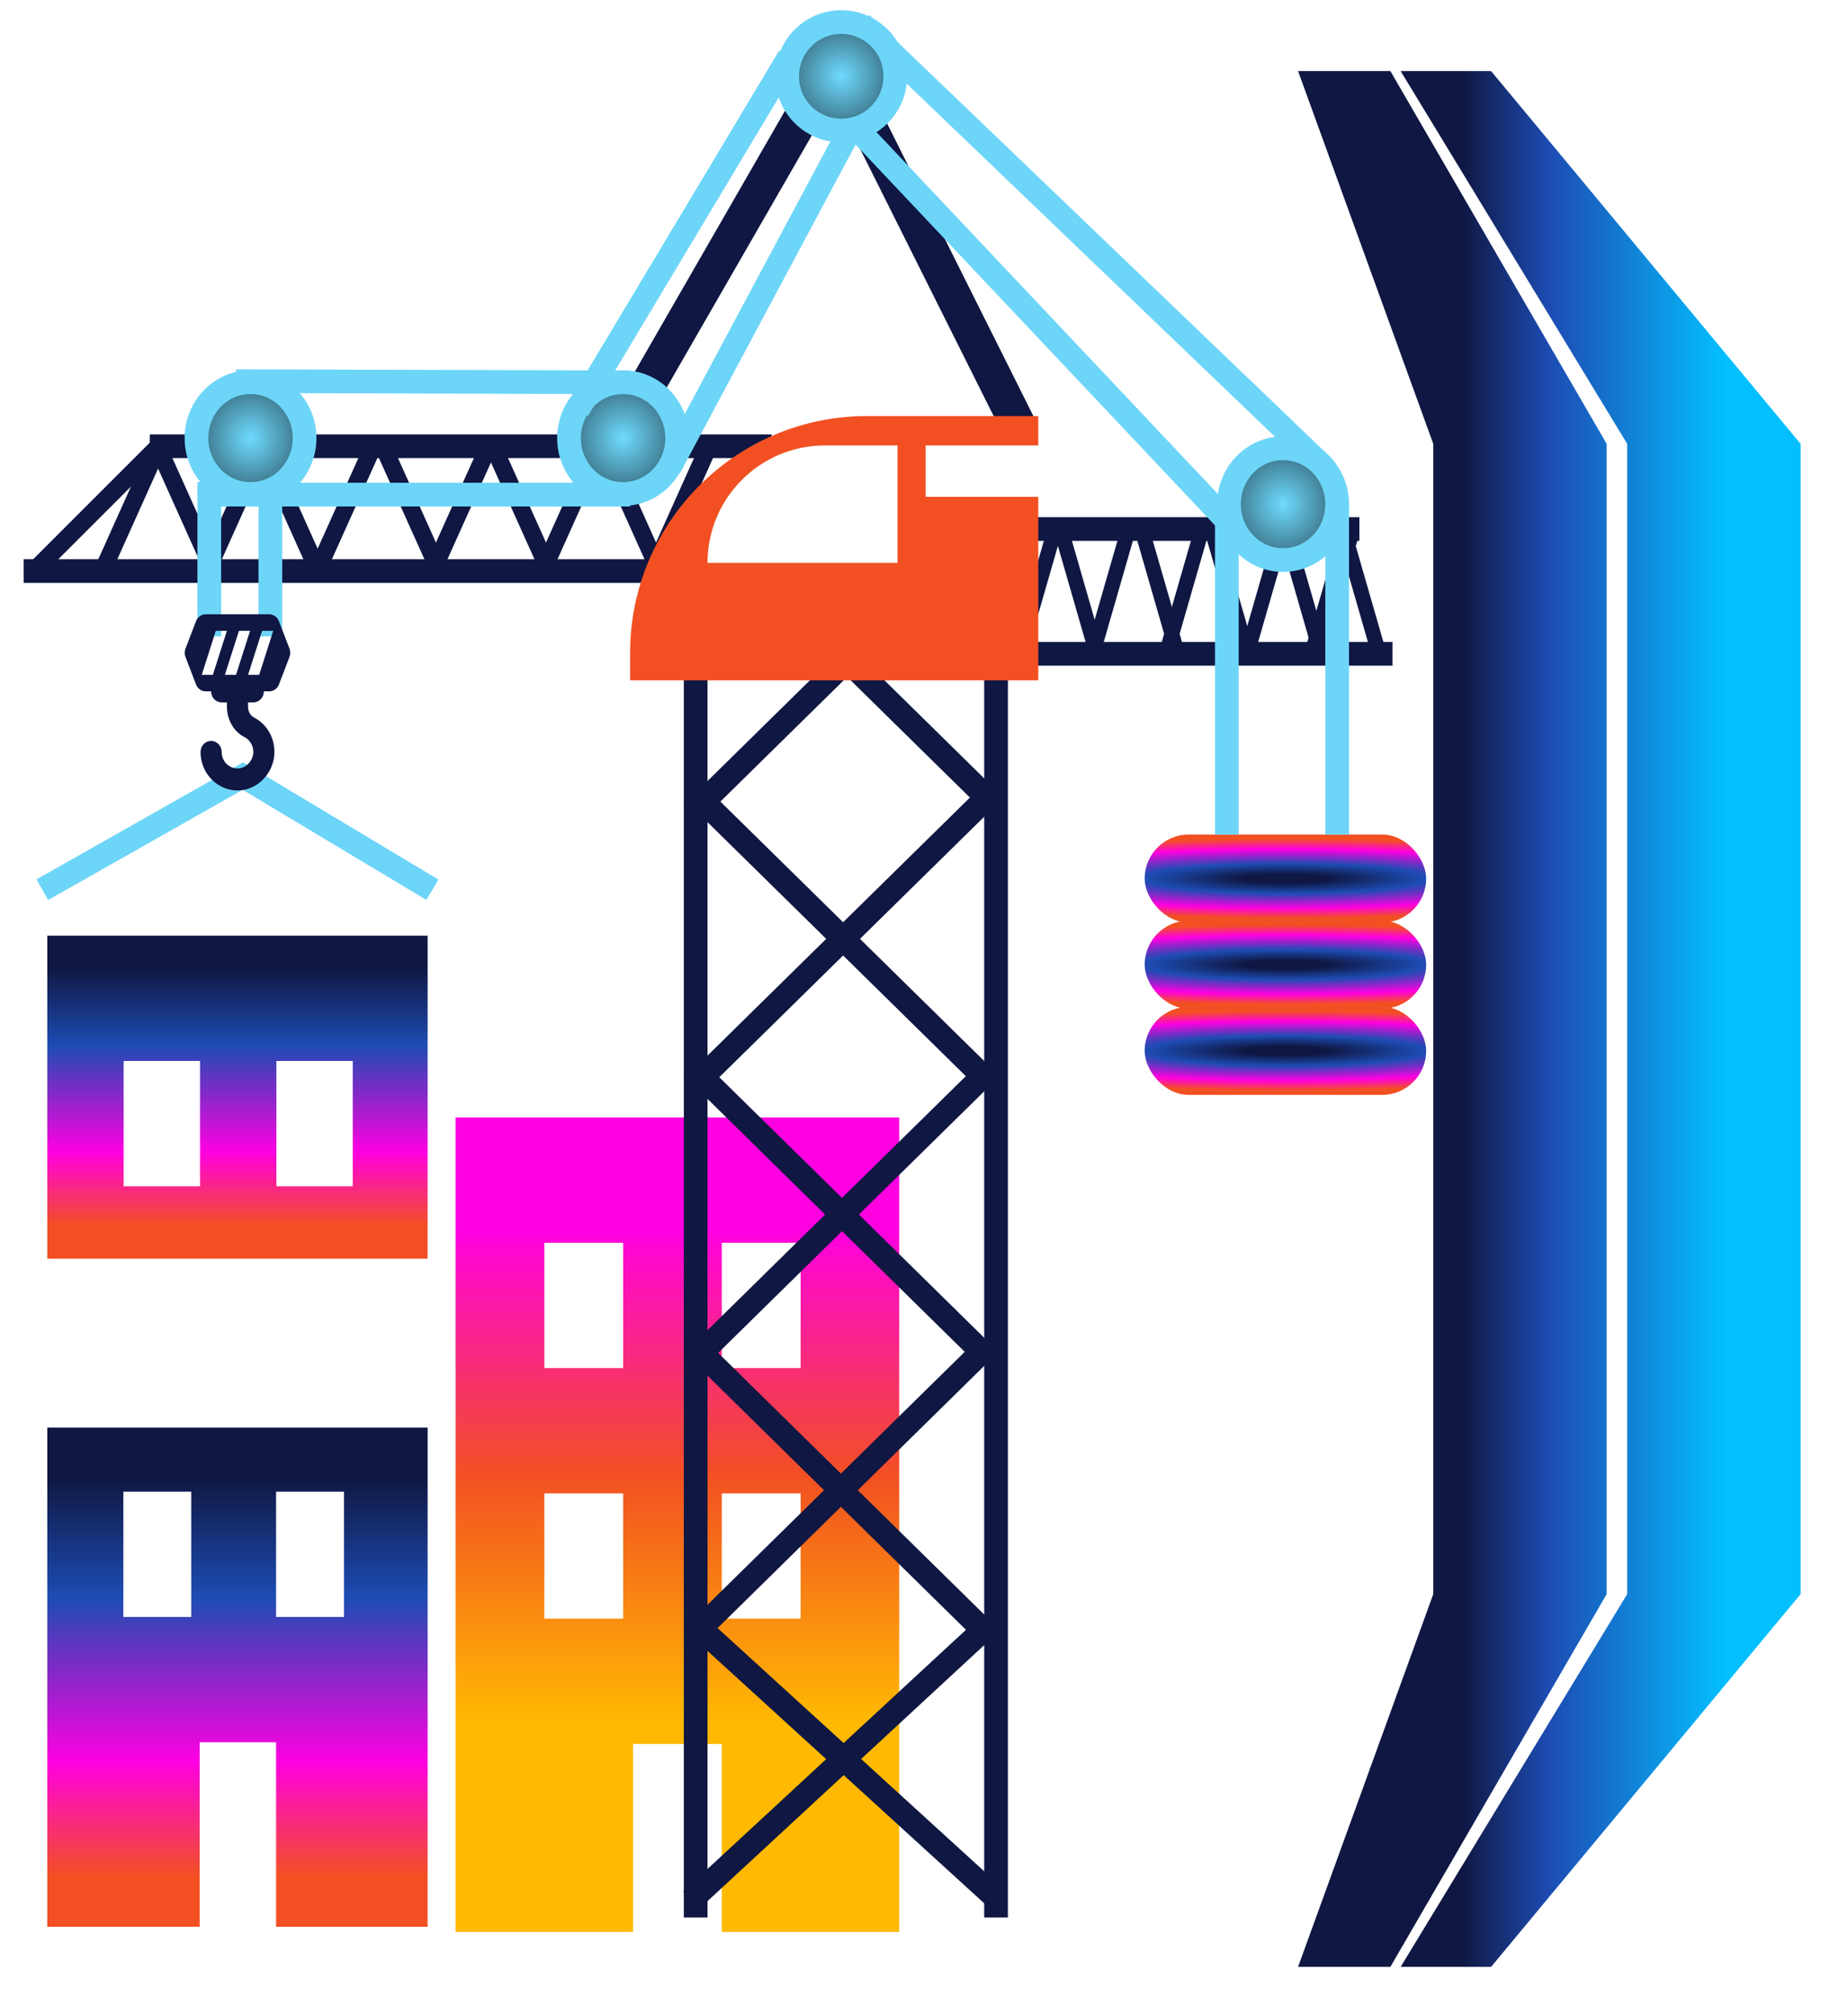
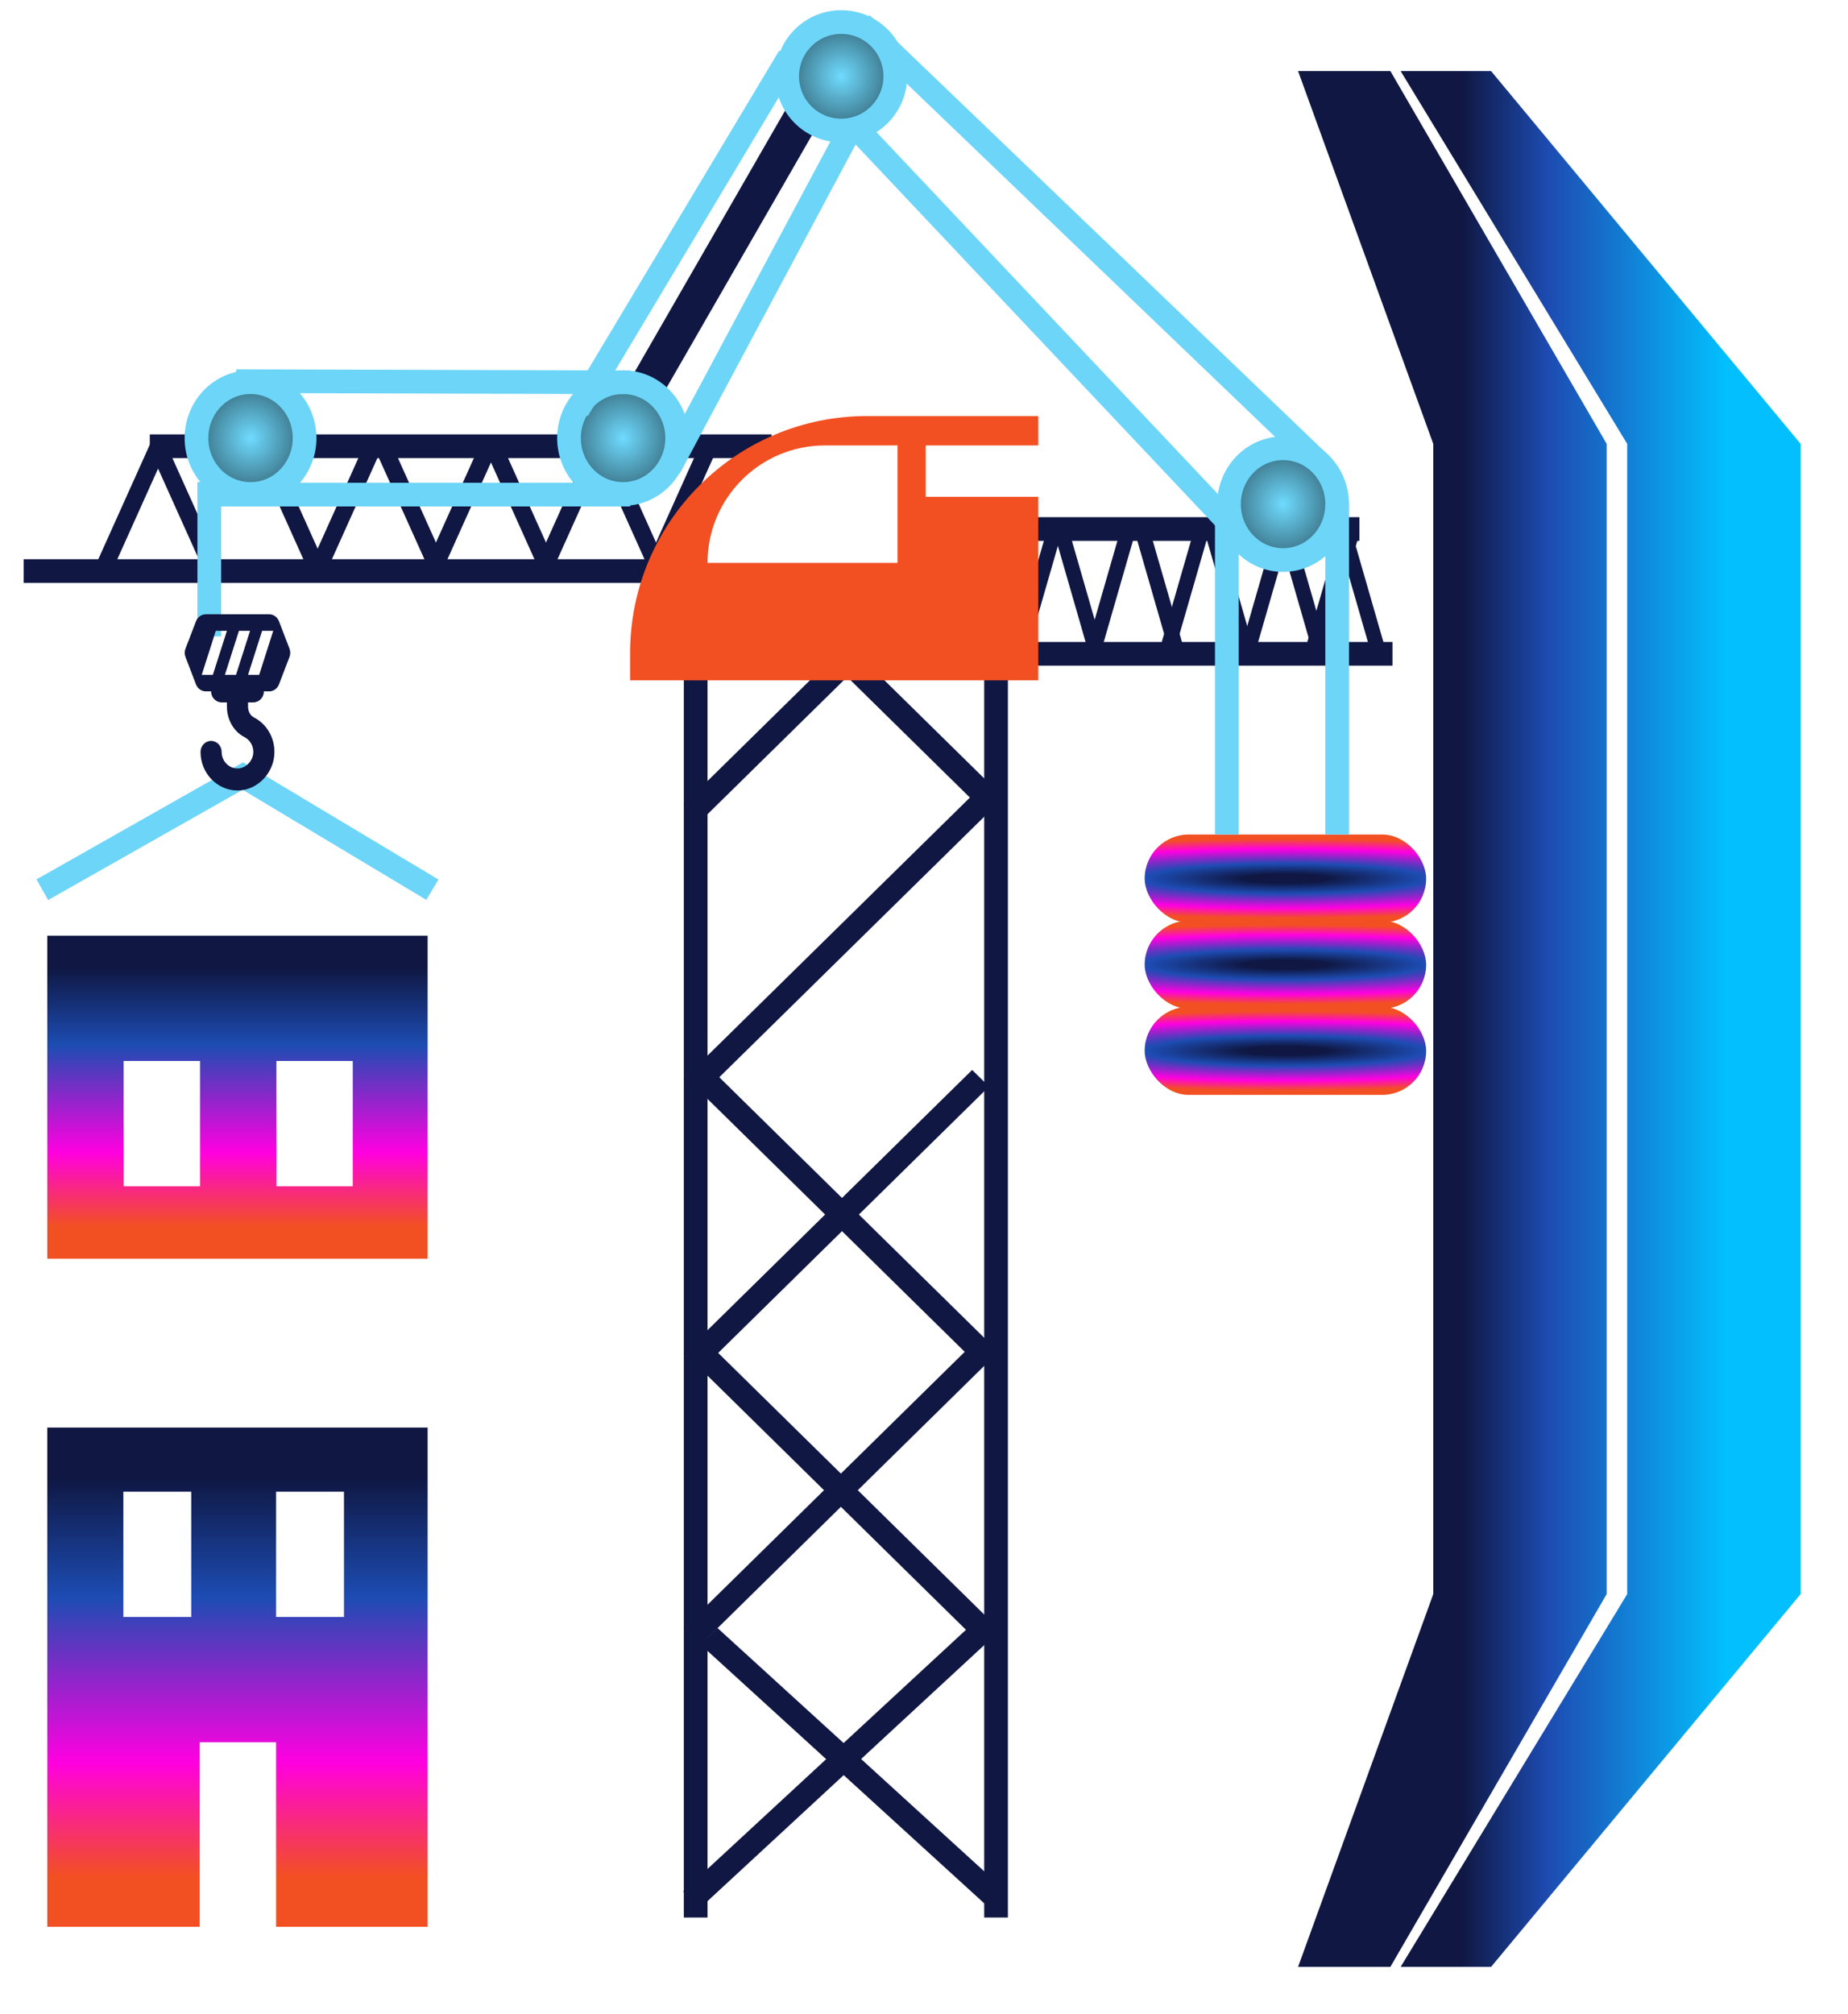
<svg xmlns="http://www.w3.org/2000/svg" width="156" height="170" viewBox="0 0 156 170" fill="none">
  <g filter="url(#filter0_d_652_386)">
    <path fill-rule="evenodd" clip-rule="evenodd" d="M125.871 162L152 130.54L152 82.966V81.034V33.46L125.871 2H118.237L137.361 33.46L137.361 81.034V82.966V130.54L118.237 162H125.871ZM117.37 2L135.628 33.46L135.628 82.966H135.628V130.54L117.369 162H109.578L120.99 130.54L120.99 81.034H120.99L120.99 33.46L109.578 2H117.37Z" fill="url(#paint0_linear_652_386)" />
  </g>
  <g filter="url(#filter1_d_652_386)">
    <path fill-rule="evenodd" clip-rule="evenodd" d="M36.099 116.484H3.992V158.619H16.86V143.045H23.306V158.619H36.099V116.484ZM29.037 121.896H23.306V132.471H29.037V121.896ZM10.413 121.896H16.143V132.471H10.413V121.896Z" fill="url(#paint1_linear_652_386)" />
  </g>
  <g filter="url(#filter2_d_652_386)">
    <path fill-rule="evenodd" clip-rule="evenodd" d="M3.992 74.97H36.099V102.233H3.992V74.97ZM23.331 85.545H29.778V96.12H23.331V85.545ZM16.885 85.545H10.438V96.12H16.885V85.545Z" fill="url(#paint2_linear_652_386)" />
  </g>
  <g filter="url(#filter3_d_652_386)">
-     <path fill-rule="evenodd" clip-rule="evenodd" d="M75.908 90.312H38.46V159.048L53.44 159.048V143.186H60.929V159.048L75.908 159.048V90.312ZM67.586 100.887H60.929V111.461H67.586V100.887ZM45.95 100.887H52.607V111.461H45.95V100.887ZM67.586 122.036H60.929V132.611H67.586V122.036ZM45.95 122.036H52.607V132.611H45.95V122.036Z" fill="url(#paint3_linear_652_386)" />
-   </g>
+     </g>
  <line x1="58.726" y1="161.834" x2="58.726" y2="53.216" stroke="#0F1742" stroke-width="2" />
  <line x1="84.082" y1="161.834" x2="84.082" y2="53.216" stroke="#0F1742" stroke-width="2" />
  <line y1="-1" x2="33.874" y2="-1" transform="matrix(0.734 -0.679 0.734 0.679 59.132 161)" stroke="#0F1742" stroke-width="2" />
  <line y1="-1" x2="32.965" y2="-1" transform="matrix(0.739 0.674 -0.717 0.697 59.132 138.793)" stroke="#0F1742" stroke-width="2" />
  <line y1="-1" x2="32.985" y2="-1" transform="matrix(0.713 0.701 -0.713 0.701 59.132 115.52)" stroke="#0F1742" stroke-width="2" />
  <line y1="-1" x2="32.985" y2="-1" transform="matrix(0.713 0.701 -0.713 0.701 59.132 92.162)" stroke="#0F1742" stroke-width="2" />
-   <line y1="-1" x2="32.985" y2="-1" transform="matrix(0.713 0.701 -0.713 0.701 59.132 68.805)" stroke="#0F1742" stroke-width="2" />
  <line y1="-1" x2="17.874" y2="-1" transform="matrix(0.713 0.701 -0.713 0.701 70.164 55.799)" stroke="#0F1742" stroke-width="2" />
  <line y1="-1" x2="34.163" y2="-1" transform="matrix(0.713 -0.701 0.713 0.701 59.132 138.826)" stroke="#0F1742" stroke-width="2" />
  <line y1="-1" x2="34.163" y2="-1" transform="matrix(0.713 -0.701 0.713 0.701 59.132 115.652)" stroke="#0F1742" stroke-width="2" />
  <line y1="-1" x2="34.163" y2="-1" transform="matrix(0.713 -0.701 0.713 0.701 59.132 92.477)" stroke="#0F1742" stroke-width="2" />
  <line y1="-1" x2="34.163" y2="-1" transform="matrix(0.713 -0.701 0.713 0.701 59.132 69.303)" stroke="#0F1742" stroke-width="2" />
-   <path d="M51.5 38L70.5 5L86 36" stroke="#0F1742" stroke-width="3" />
+   <path d="M51.5 38L70.5 5" stroke="#0F1742" stroke-width="3" />
  <line x1="85.27" y1="44.648" x2="114.753" y2="44.648" stroke="#0F1742" stroke-width="2" />
  <line x1="85.58" y1="55.181" x2="117.546" y2="55.181" stroke="#0F1742" stroke-width="2" />
  <line y1="-0.75" x2="11.199" y2="-0.75" transform="matrix(0.277 -0.961 0.654 0.756 86.511 55.76)" stroke="#0F1742" stroke-width="1.5" />
  <line y1="-0.75" x2="11.199" y2="-0.75" transform="matrix(0.277 -0.961 0.654 0.756 92.719 55.76)" stroke="#0F1742" stroke-width="1.5" />
  <line y1="-0.75" x2="11.199" y2="-0.75" transform="matrix(0.277 -0.961 0.654 0.756 98.925 55.76)" stroke="#0F1742" stroke-width="1.5" />
  <line y1="-0.75" x2="11.199" y2="-0.75" transform="matrix(0.277 -0.961 0.654 0.756 105.753 55.76)" stroke="#0F1742" stroke-width="1.5" />
  <line y1="-1" x2="11.172" y2="-1" transform="matrix(0.278 -0.961 0.655 0.755 111.65 55.76)" stroke="#0F1742" stroke-width="2" />
  <line y1="-0.75" x2="11.199" y2="-0.75" transform="matrix(0.277 0.961 -0.654 0.756 112.826 45)" stroke="#0F1742" stroke-width="1.5" />
  <line y1="-0.75" x2="11.199" y2="-0.75" transform="matrix(0.277 0.961 -0.654 0.756 107.925 45)" stroke="#0F1742" stroke-width="1.5" />
  <line y1="-0.75" x2="11.199" y2="-0.75" transform="matrix(0.277 0.961 -0.654 0.756 101.719 45)" stroke="#0F1742" stroke-width="1.5" />
  <line y1="-0.75" x2="11.199" y2="-0.75" transform="matrix(0.277 0.961 -0.654 0.756 95.822 45)" stroke="#0F1742" stroke-width="1.5" />
  <line y1="-0.75" x2="11.199" y2="-0.75" transform="matrix(0.277 0.961 -0.654 0.756 88.994 45)" stroke="#0F1742" stroke-width="1.5" />
  <line x1="65.133" y1="37.663" x2="12.645" y2="37.663" stroke="#0F1742" stroke-width="2" />
  <line x1="59.133" y1="48.197" x2="2" y2="48.197" stroke="#0F1742" stroke-width="2" />
  <line y1="-0.75" x2="11.322" y2="-0.75" transform="matrix(-0.41 -0.912 -0.803 0.595 54.914 48.325)" stroke="#0F1742" stroke-width="1.5" />
  <line y1="-0.75" x2="11.322" y2="-0.75" transform="matrix(-0.41 -0.912 -0.803 0.595 45.624 48.325)" stroke="#0F1742" stroke-width="1.5" />
  <line y1="-0.75" x2="11.322" y2="-0.75" transform="matrix(-0.41 -0.912 -0.803 0.595 36.334 48.325)" stroke="#0F1742" stroke-width="1.5" />
  <line y1="-0.75" x2="11.322" y2="-0.75" transform="matrix(-0.41 -0.912 -0.803 0.595 26.116 48.325)" stroke="#0F1742" stroke-width="1.5" />
  <line y1="-0.75" x2="11.322" y2="-0.75" transform="matrix(-0.41 -0.912 -0.803 0.595 17.291 48.325)" stroke="#0F1742" stroke-width="1.5" />
  <line y1="-0.75" x2="11.322" y2="-0.75" transform="matrix(-0.41 0.912 0.803 0.595 14.039 38)" stroke="#0F1742" stroke-width="1.5" />
-   <line x1="13.53" y1="37.53" x2="2.53" y2="48.53" stroke="#0F1742" stroke-width="1.5" />
-   <line y1="-0.75" x2="11.322" y2="-0.75" transform="matrix(-0.41 0.912 0.803 0.595 22.864 38)" stroke="#0F1742" stroke-width="1.5" />
  <line y1="-0.75" x2="11.322" y2="-0.75" transform="matrix(-0.41 0.912 0.803 0.595 32.154 38)" stroke="#0F1742" stroke-width="1.5" />
  <line y1="-0.75" x2="11.322" y2="-0.75" transform="matrix(-0.41 0.912 0.803 0.595 41.908 38)" stroke="#0F1742" stroke-width="1.5" />
  <line y1="-0.75" x2="11.322" y2="-0.75" transform="matrix(-0.41 0.912 0.803 0.595 51.198 38)" stroke="#0F1742" stroke-width="1.5" />
  <line y1="-0.75" x2="11.322" y2="-0.75" transform="matrix(-0.41 0.912 0.803 0.595 60.487 38)" stroke="#0F1742" stroke-width="1.5" />
  <path d="M52.597 41.691C55.158 41.691 57.162 39.538 57.162 36.973C57.162 34.408 55.158 32.255 52.597 32.255C50.037 32.255 48.033 34.408 48.033 36.973C48.033 39.538 50.037 41.691 52.597 41.691Z" fill="url(#paint4_radial_652_386)" stroke="#6DD5F8" stroke-width="2" />
  <path d="M21.148 41.691C23.709 41.691 25.713 39.538 25.713 36.973C25.713 34.408 23.709 32.255 21.148 32.255C18.588 32.255 16.584 34.408 16.584 36.973C16.584 39.538 18.588 41.691 21.148 41.691Z" fill="url(#paint5_radial_652_386)" stroke="#6DD5F8" stroke-width="2" />
  <rect x="96.628" y="70.433" width="23.762" height="7.435" rx="3.718" fill="url(#paint6_angular_652_386)" />
  <rect x="96.628" y="77.699" width="23.762" height="7.435" rx="3.718" fill="url(#paint7_angular_652_386)" />
  <rect x="96.628" y="84.972" width="23.762" height="7.435" rx="3.718" fill="url(#paint8_angular_652_386)" />
  <path d="M72.708 2L111.57 39.258" stroke="#6DD5F8" stroke-width="2" />
  <line y1="-1" x2="34.672" y2="-1" transform="matrix(0.514 -0.858 0.838 0.546 49.627 35.114)" stroke="#6DD5F8" stroke-width="2" />
  <line y1="-1" x2="33.262" y2="-1" transform="matrix(1 0.003 -0.002 1 19.93 33.169)" stroke="#6DD5F8" stroke-width="2" />
  <line x1="17.668" y1="53.71" x2="17.668" y2="40.684" stroke="#6DD5F8" stroke-width="2" />
-   <line x1="22.822" y1="53.71" x2="22.822" y2="40.684" stroke="#6DD5F8" stroke-width="2" />
  <line x1="17.936" y1="41.744" x2="53.193" y2="41.744" stroke="#6DD5F8" stroke-width="2" />
  <path d="M56.5 39.5L72 10.5L105.5 46" stroke="#6DD5F8" stroke-width="2" />
  <path fill-rule="evenodd" clip-rule="evenodd" d="M53.191 55.114C53.191 44.069 62.146 35.114 73.191 35.114H87.646V57.42H53.191V55.114ZM78.141 37.593H87.646V41.93H78.141V37.593ZM69.64 37.593C64.165 37.593 59.726 42.031 59.726 47.507H75.765V37.593H69.64Z" fill="#F25022" />
  <path d="M108.312 47.267C110.872 47.267 112.876 45.115 112.876 42.55C112.876 39.984 110.872 37.832 108.312 37.832C105.752 37.832 103.747 39.984 103.747 42.55C103.747 45.115 105.752 47.267 108.312 47.267Z" fill="url(#paint9_radial_652_386)" stroke="#6DD5F8" stroke-width="2" />
  <line x1="103.563" y1="42.55" x2="103.563" y2="70.433" stroke="#6DD5F8" stroke-width="2" />
  <line x1="112.876" y1="42.55" x2="112.876" y2="70.433" stroke="#6DD5F8" stroke-width="2" />
  <path d="M3.572 75.09L20.5 65.5L36.5 75.09" stroke="#6DD5F8" stroke-width="2" />
  <path d="M24.439 54.752L23.548 52.428C23.413 52.075 23.085 51.844 22.721 51.844H17.374C17.01 51.844 16.682 52.075 16.547 52.428L15.656 54.752C15.571 54.973 15.571 55.221 15.656 55.442L16.547 57.766C16.682 58.118 17.01 58.35 17.374 58.35H17.82C17.82 58.863 18.219 59.279 18.711 59.279H19.156V59.636C19.156 60.742 19.736 61.751 20.633 62.208C21.096 62.444 21.384 62.924 21.384 63.461C21.384 64.204 20.759 64.856 20.047 64.856C19.31 64.856 18.711 64.23 18.711 63.462C18.711 62.948 18.312 62.532 17.82 62.532C17.328 62.532 16.929 62.948 16.929 63.462C16.929 65.255 18.328 66.715 20.047 66.715C21.738 66.715 23.166 65.225 23.166 63.461C23.166 62.208 22.495 61.088 21.415 60.538C21.126 60.39 20.939 60.036 20.939 59.636V59.279H21.384C21.876 59.279 22.275 58.863 22.275 58.35H22.721C23.085 58.35 23.413 58.118 23.548 57.766L24.439 55.442C24.524 55.221 24.524 54.973 24.439 54.752ZM17.968 56.956H17.029L18.217 53.238H19.156L17.968 56.956ZM19.923 56.956H18.984L20.172 53.238H21.111L19.923 56.956ZM21.878 56.956H20.939L22.127 53.238H23.066L21.878 56.956Z" fill="#0F1742" />
  <path d="M71.013 11.017C73.537 11.017 75.577 8.964 75.577 6.439C75.577 3.914 73.537 1.861 71.013 1.861C68.488 1.861 66.449 3.914 66.449 6.439C66.449 8.964 68.488 11.017 71.013 11.017Z" fill="url(#paint10_radial_652_386)" stroke="#6DD5F8" stroke-width="2" />
  <defs>
    <filter id="filter0_d_652_386" x="105.578" y="2" width="50.422" height="168" filterUnits="userSpaceOnUse" color-interpolation-filters="sRGB">
      <feFlood flood-opacity="0" result="BackgroundImageFix" />
      <feColorMatrix in="SourceAlpha" type="matrix" values="0 0 0 0 0 0 0 0 0 0 0 0 0 0 0 0 0 0 127 0" result="hardAlpha" />
      <feOffset dy="4" />
      <feGaussianBlur stdDeviation="2" />
      <feComposite in2="hardAlpha" operator="out" />
      <feColorMatrix type="matrix" values="0 0 0 0 0 0 0 0 0 0 0 0 0 0 0 0 0 0 0.25 0" />
      <feBlend mode="normal" in2="BackgroundImageFix" result="effect1_dropShadow_652_386" />
      <feBlend mode="normal" in="SourceGraphic" in2="effect1_dropShadow_652_386" result="shape" />
    </filter>
    <filter id="filter1_d_652_386" x="-0.008" y="116.484" width="40.106" height="50.134" filterUnits="userSpaceOnUse" color-interpolation-filters="sRGB">
      <feFlood flood-opacity="0" result="BackgroundImageFix" />
      <feColorMatrix in="SourceAlpha" type="matrix" values="0 0 0 0 0 0 0 0 0 0 0 0 0 0 0 0 0 0 127 0" result="hardAlpha" />
      <feOffset dy="4" />
      <feGaussianBlur stdDeviation="2" />
      <feComposite in2="hardAlpha" operator="out" />
      <feColorMatrix type="matrix" values="0 0 0 0 0 0 0 0 0 0 0 0 0 0 0 0 0 0 0.25 0" />
      <feBlend mode="normal" in2="BackgroundImageFix" result="effect1_dropShadow_652_386" />
      <feBlend mode="normal" in="SourceGraphic" in2="effect1_dropShadow_652_386" result="shape" />
    </filter>
    <filter id="filter2_d_652_386" x="-0.008" y="74.97" width="40.106" height="35.263" filterUnits="userSpaceOnUse" color-interpolation-filters="sRGB">
      <feFlood flood-opacity="0" result="BackgroundImageFix" />
      <feColorMatrix in="SourceAlpha" type="matrix" values="0 0 0 0 0 0 0 0 0 0 0 0 0 0 0 0 0 0 127 0" result="hardAlpha" />
      <feOffset dy="4" />
      <feGaussianBlur stdDeviation="2" />
      <feComposite in2="hardAlpha" operator="out" />
      <feColorMatrix type="matrix" values="0 0 0 0 0 0 0 0 0 0 0 0 0 0 0 0 0 0 0.25 0" />
      <feBlend mode="normal" in2="BackgroundImageFix" result="effect1_dropShadow_652_386" />
      <feBlend mode="normal" in="SourceGraphic" in2="effect1_dropShadow_652_386" result="shape" />
    </filter>
    <filter id="filter3_d_652_386" x="34.46" y="90.312" width="45.447" height="76.736" filterUnits="userSpaceOnUse" color-interpolation-filters="sRGB">
      <feFlood flood-opacity="0" result="BackgroundImageFix" />
      <feColorMatrix in="SourceAlpha" type="matrix" values="0 0 0 0 0 0 0 0 0 0 0 0 0 0 0 0 0 0 127 0" result="hardAlpha" />
      <feOffset dy="4" />
      <feGaussianBlur stdDeviation="2" />
      <feComposite in2="hardAlpha" operator="out" />
      <feColorMatrix type="matrix" values="0 0 0 0 0 0 0 0 0 0 0 0 0 0 0 0 0 0 0.25 0" />
      <feBlend mode="normal" in2="BackgroundImageFix" result="effect1_dropShadow_652_386" />
      <feBlend mode="normal" in="SourceGraphic" in2="effect1_dropShadow_652_386" result="shape" />
    </filter>
    <linearGradient id="paint0_linear_652_386" x1="152" y1="82" x2="109.578" y2="82" gradientUnits="userSpaceOnUse">
      <stop offset="0.15" stop-color="#03BFFE" />
      <stop offset="0.5" stop-color="#1D4CB3" />
      <stop offset="0.675" stop-color="#0F1742" />
    </linearGradient>
    <linearGradient id="paint1_linear_652_386" x1="20.045" y1="116.484" x2="20.045" y2="158.619" gradientUnits="userSpaceOnUse">
      <stop offset="0.1" stop-color="#0F1742" />
      <stop offset="0.34" stop-color="#1D4CB3" />
      <stop offset="0.67" stop-color="#FF00E1" />
      <stop offset="0.9" stop-color="#F25022" />
    </linearGradient>
    <linearGradient id="paint2_linear_652_386" x1="20.045" y1="74.97" x2="20.045" y2="102.233" gradientUnits="userSpaceOnUse">
      <stop offset="0.1" stop-color="#0F1742" />
      <stop offset="0.34" stop-color="#1D4CB3" />
      <stop offset="0.67" stop-color="#FF00E1" />
      <stop offset="0.9" stop-color="#F25022" />
    </linearGradient>
    <linearGradient id="paint3_linear_652_386" x1="57.184" y1="90.904" x2="57.184" y2="150.16" gradientUnits="userSpaceOnUse">
      <stop offset="0.15" stop-color="#FF00E1" />
      <stop offset="0.5" stop-color="#F25022" />
      <stop offset="0.85" stop-color="#FFB902" />
    </linearGradient>
    <radialGradient id="paint4_radial_652_386" cx="0" cy="0" r="1" gradientUnits="userSpaceOnUse" gradientTransform="translate(52.597 36.973) rotate(90) scale(3.718 3.564)">
      <stop stop-color="#6FDBFF" />
      <stop offset="1" stop-color="#438399" />
    </radialGradient>
    <radialGradient id="paint5_radial_652_386" cx="0" cy="0" r="1" gradientUnits="userSpaceOnUse" gradientTransform="translate(21.148 36.973) rotate(90) scale(3.718 3.564)">
      <stop stop-color="#6FDBFF" />
      <stop offset="1" stop-color="#438399" />
    </radialGradient>
    <radialGradient id="paint6_angular_652_386" cx="0" cy="0" r="1" gradientUnits="userSpaceOnUse" gradientTransform="translate(108.509 74.15) rotate(90) scale(3.718 34.336)">
      <stop offset="0.1" stop-color="#0F1742" />
      <stop offset="0.34" stop-color="#1D4CB3" />
      <stop offset="0.67" stop-color="#FF00E1" />
      <stop offset="0.9" stop-color="#F25022" />
    </radialGradient>
    <radialGradient id="paint7_angular_652_386" cx="0" cy="0" r="1" gradientUnits="userSpaceOnUse" gradientTransform="translate(108.509 81.417) rotate(90) scale(3.718 34.336)">
      <stop offset="0.1" stop-color="#0F1742" />
      <stop offset="0.34" stop-color="#1D4CB3" />
      <stop offset="0.67" stop-color="#FF00E1" />
      <stop offset="0.9" stop-color="#F25022" />
    </radialGradient>
    <radialGradient id="paint8_angular_652_386" cx="0" cy="0" r="1" gradientUnits="userSpaceOnUse" gradientTransform="translate(108.509 88.69) rotate(90) scale(3.718 34.336)">
      <stop offset="0.1" stop-color="#0F1742" />
      <stop offset="0.34" stop-color="#1D4CB3" />
      <stop offset="0.67" stop-color="#FF00E1" />
      <stop offset="0.9" stop-color="#F25022" />
    </radialGradient>
    <radialGradient id="paint9_radial_652_386" cx="0" cy="0" r="1" gradientUnits="userSpaceOnUse" gradientTransform="translate(108.312 42.55) rotate(90) scale(3.718 3.564)">
      <stop stop-color="#6FDBFF" />
      <stop offset="1" stop-color="#438399" />
    </radialGradient>
    <radialGradient id="paint10_radial_652_386" cx="0" cy="0" r="1" gradientUnits="userSpaceOnUse" gradientTransform="translate(71.013 6.439) rotate(90) scale(3.578 3.564)">
      <stop stop-color="#6FDBFF" />
      <stop offset="1" stop-color="#438399" />
    </radialGradient>
  </defs>
</svg>